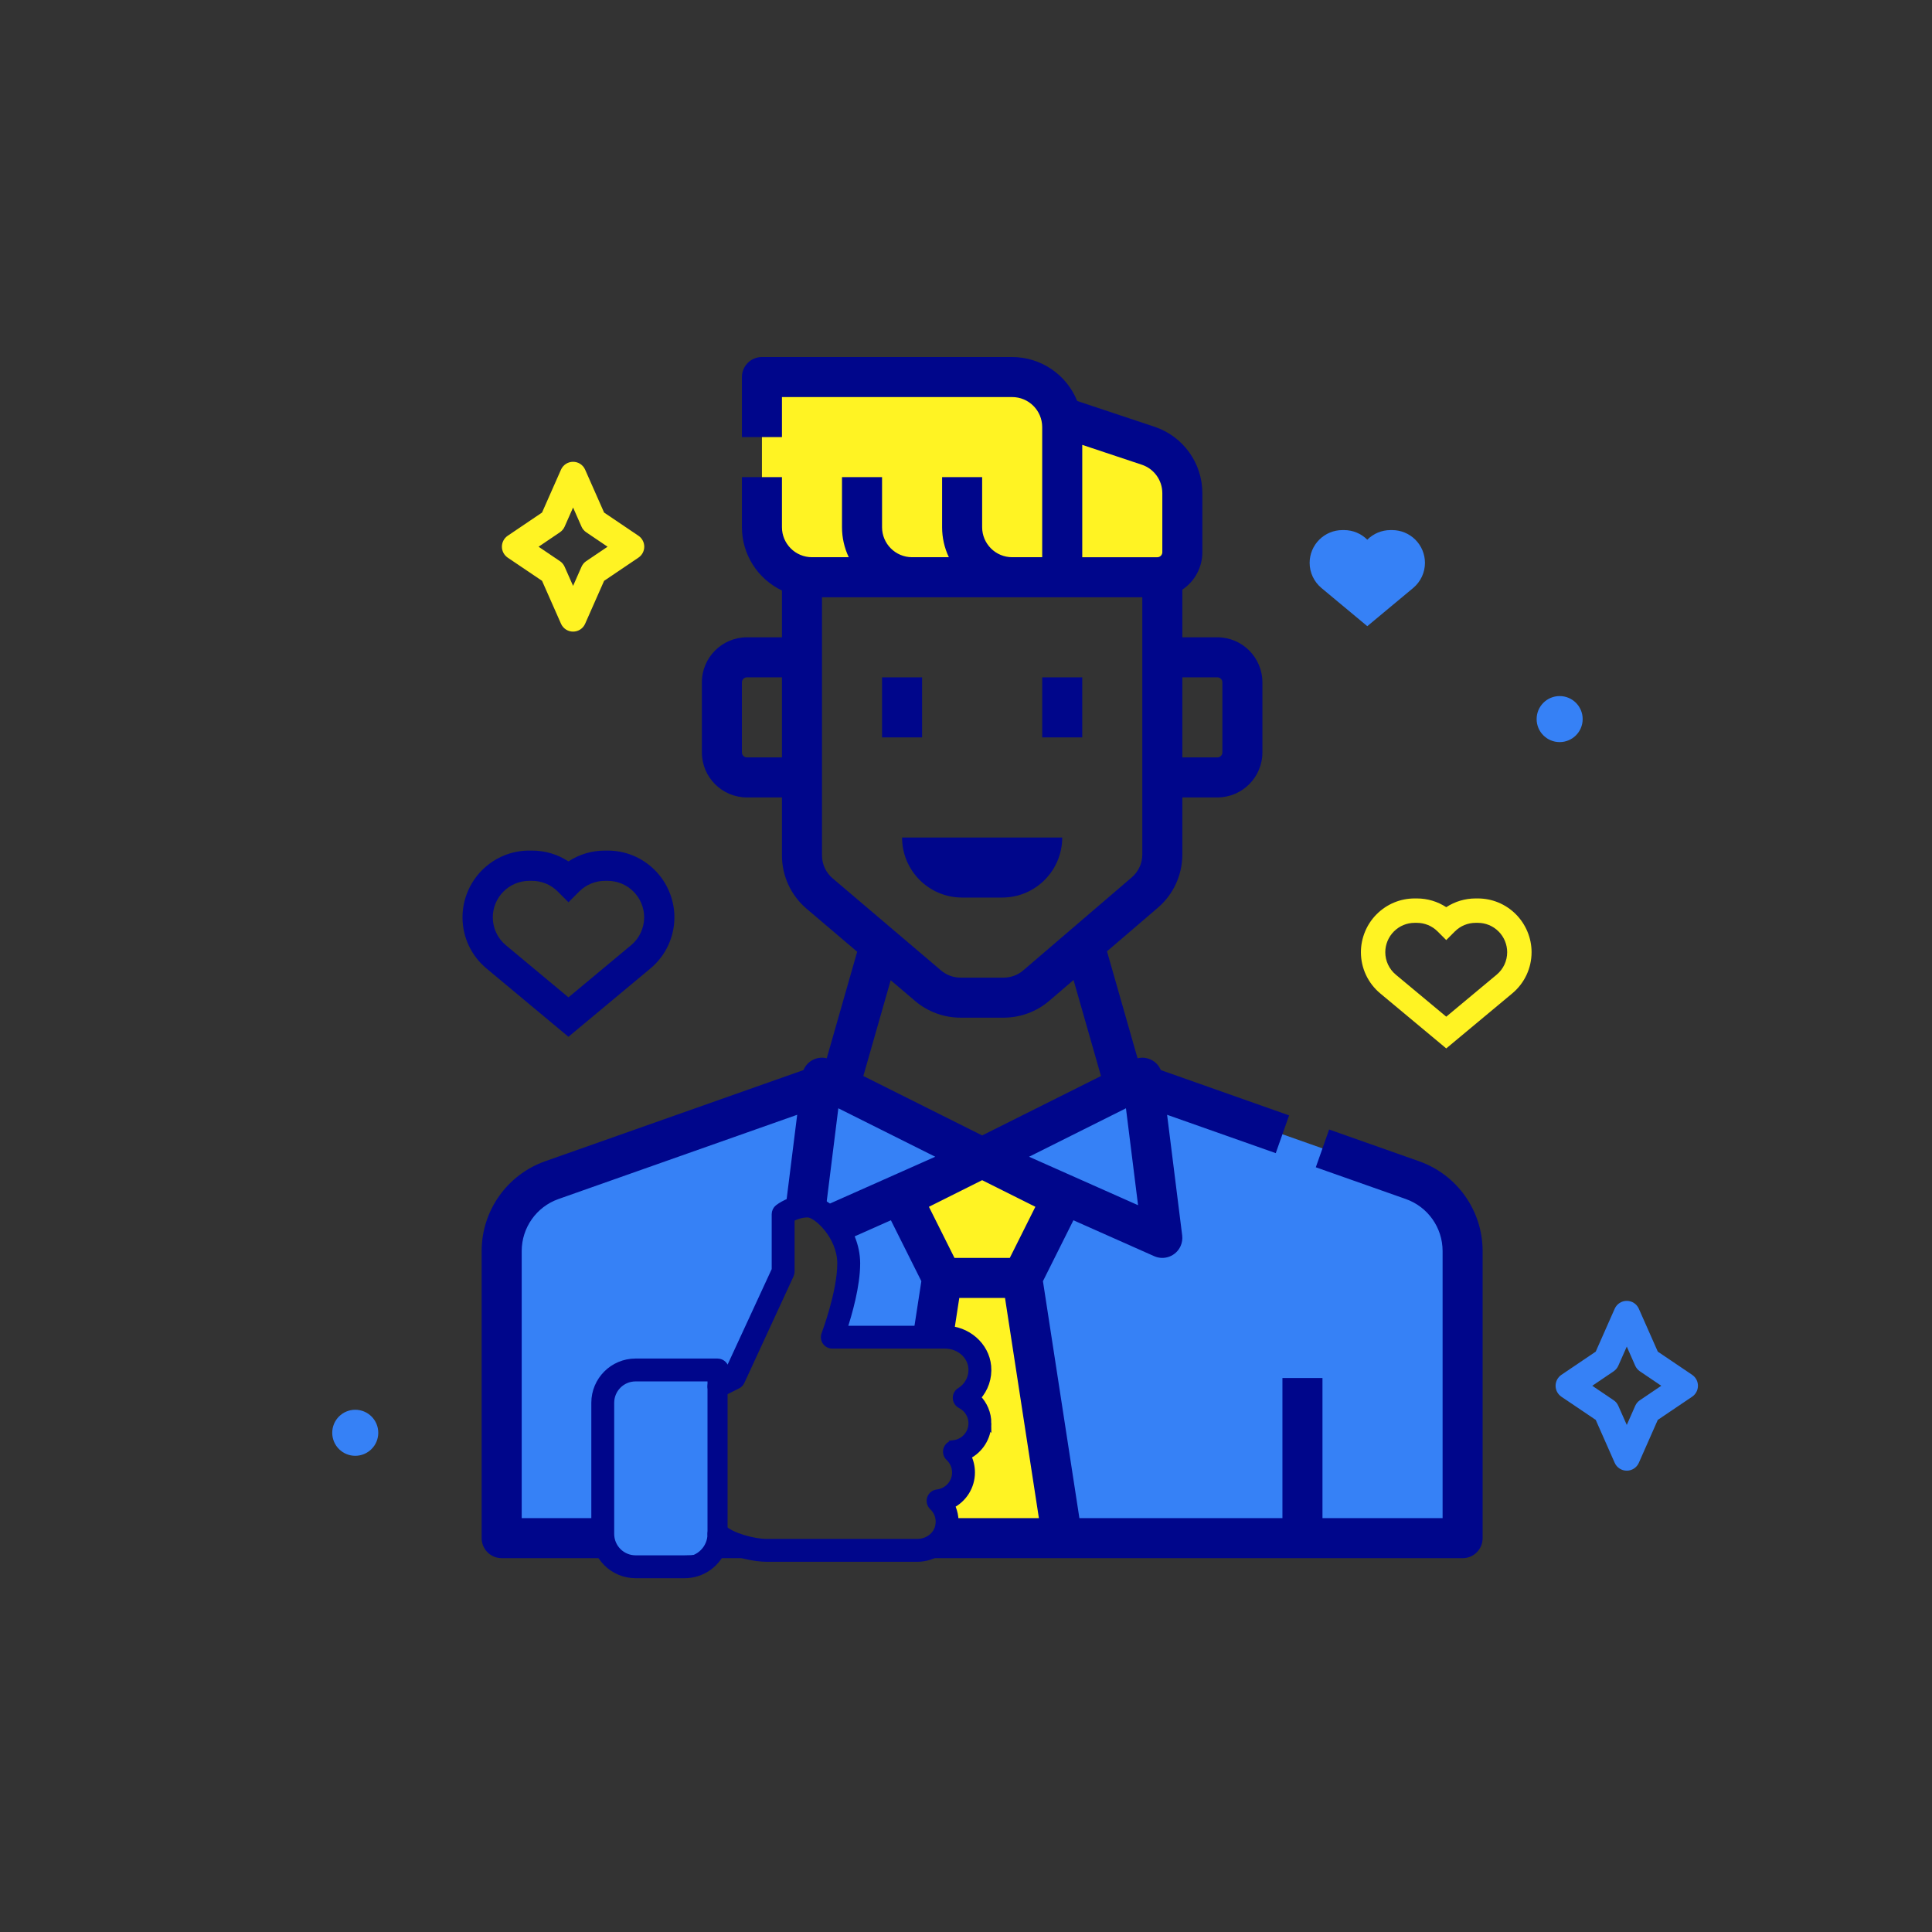
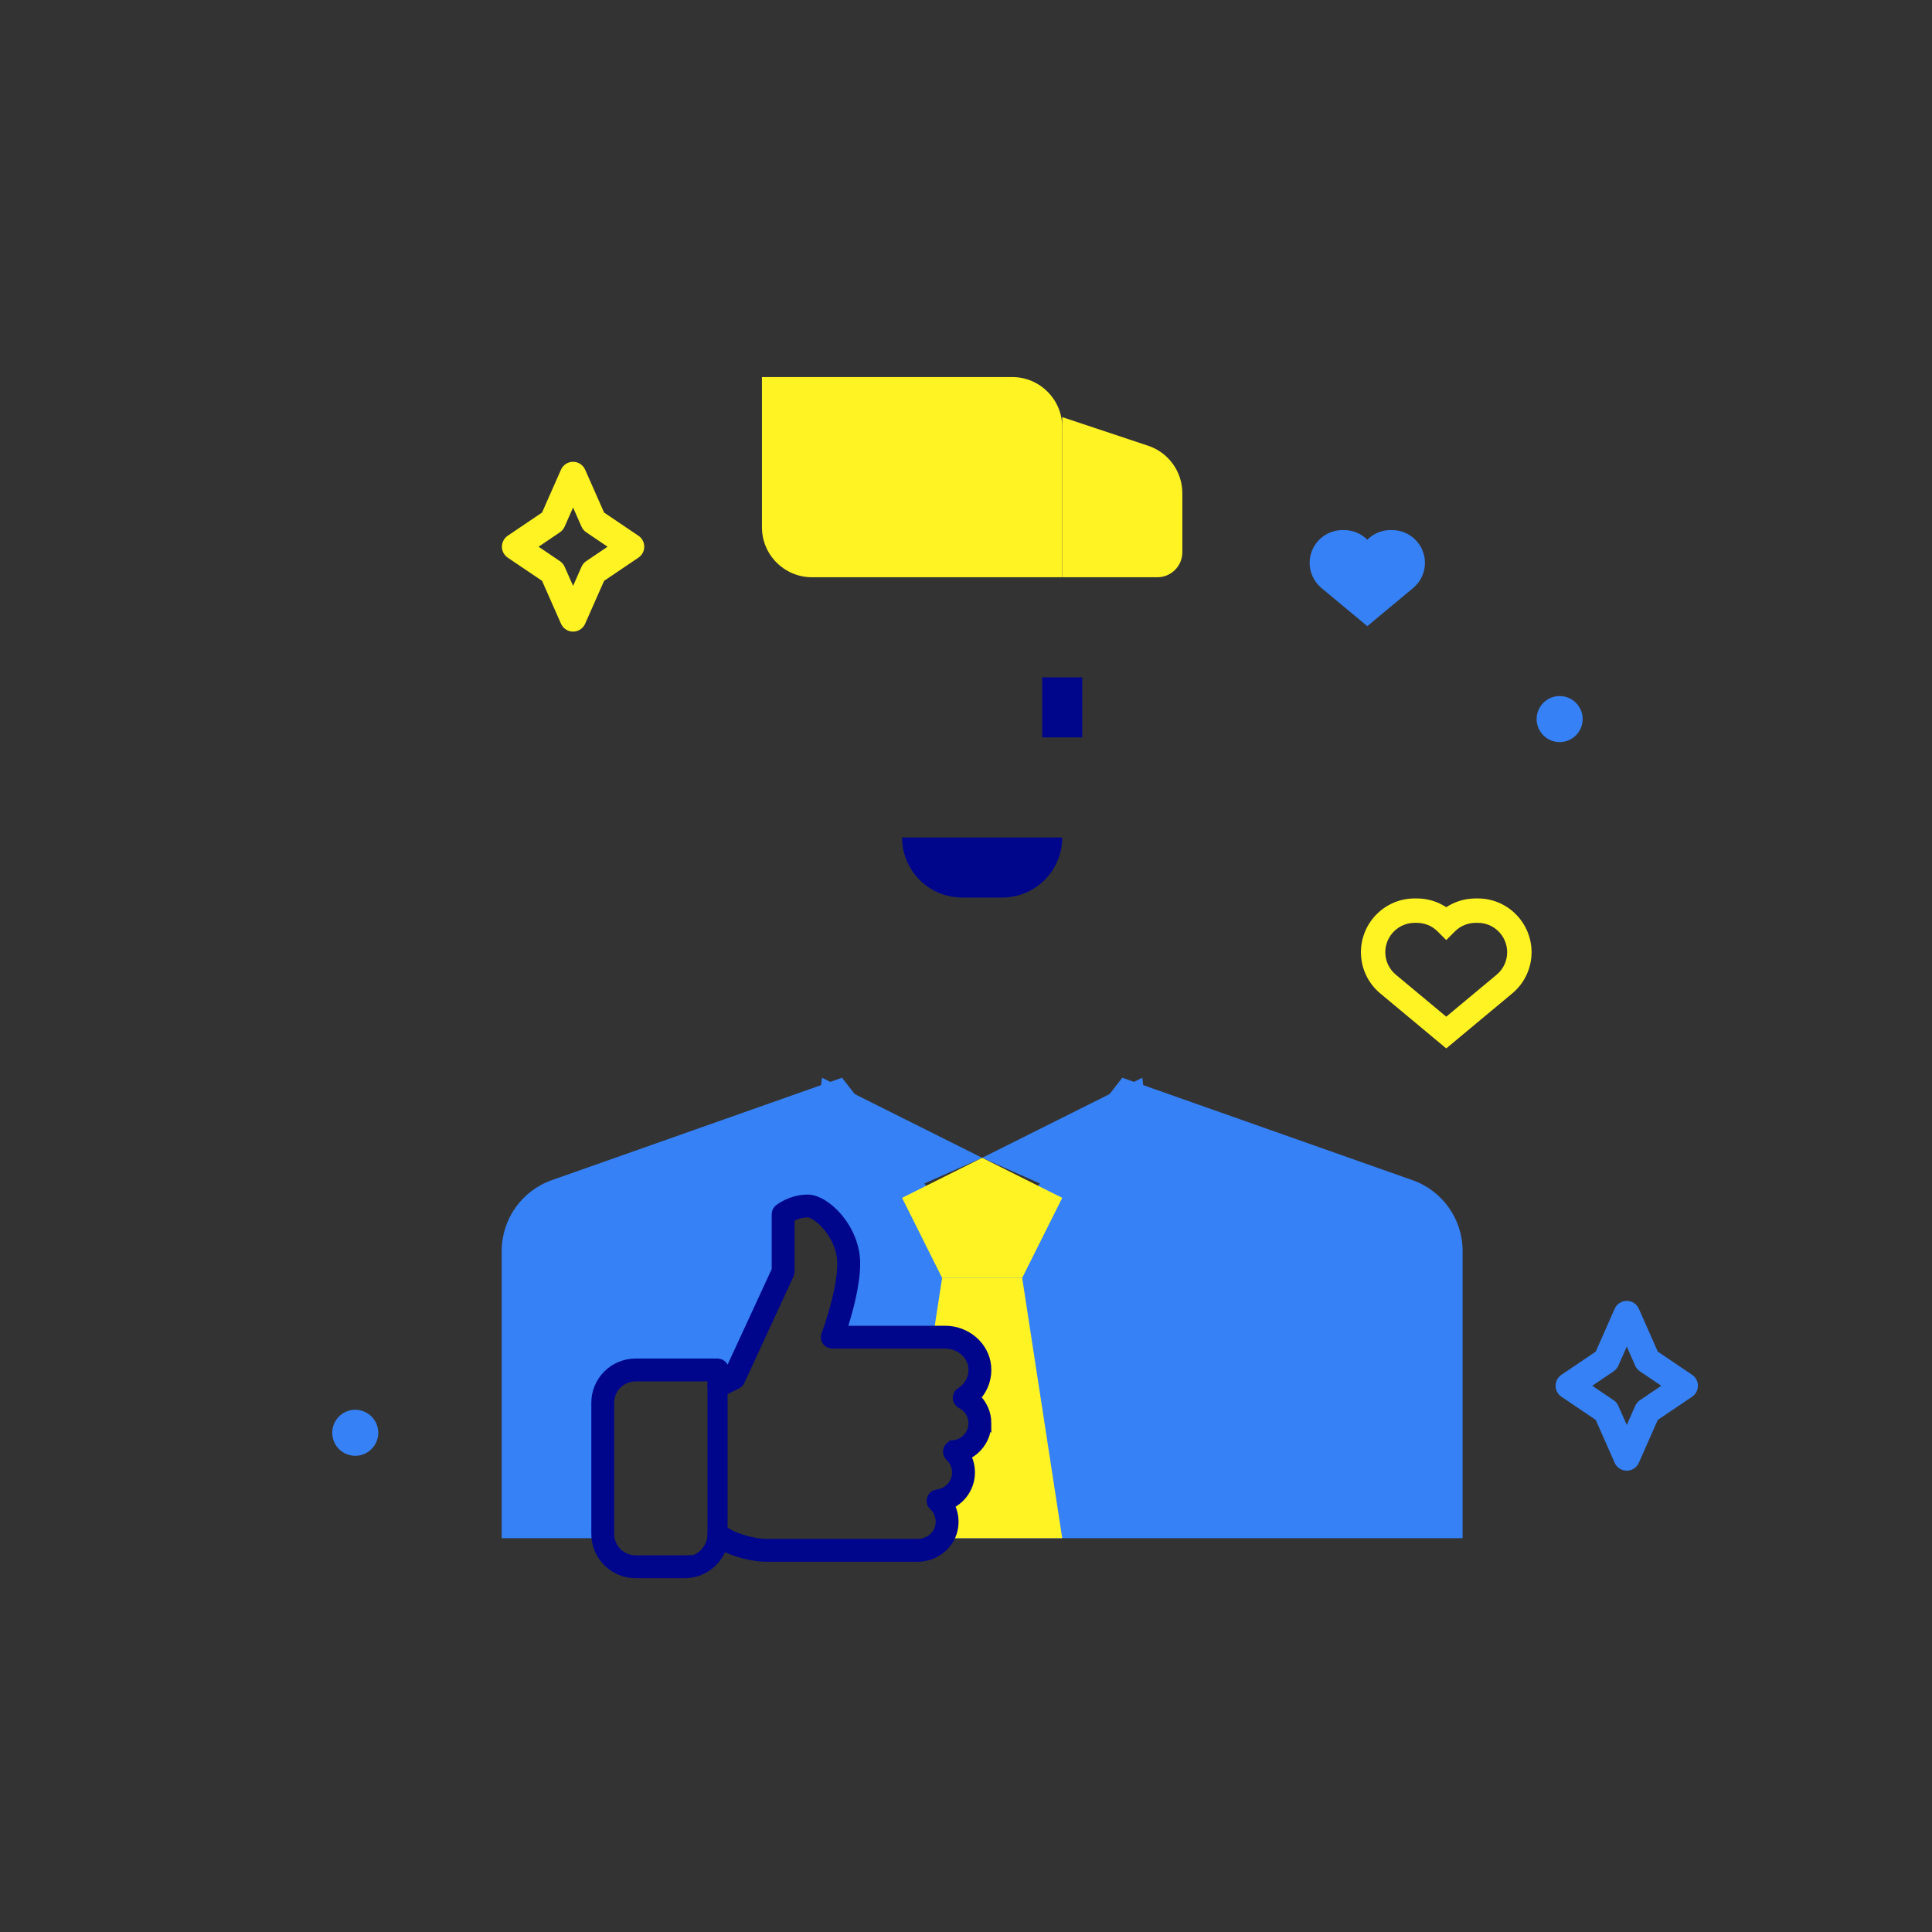
<svg xmlns="http://www.w3.org/2000/svg" xml:space="preserve" width="105.145mm" height="105.145mm" style="shape-rendering:geometricPrecision; text-rendering:geometricPrecision; image-rendering:optimizeQuality; fill-rule:evenodd; clip-rule:evenodd" viewBox="0 0 2534.04 2534.04">
  <rect x="0" y="0" width="2534.04" height="2534.04" fill="#333333" stroke="none" />
  <defs>
    <style type="text/css">
   
    .str0 {stroke:#00068B;stroke-width:8.5;stroke-miterlimit:22.926}
    .str1 {stroke:#00068B;stroke-width:4.82;stroke-miterlimit:22.926}
    .fil0 {fill:none}
    .fil3 {fill:#00068B;fill-rule:nonzero}
    .fil4 {fill:#00068B;fill-rule:nonzero}
    .fil1 {fill:#3681F6;fill-rule:nonzero}
    .fil2 {fill:#FFF323;fill-rule:nonzero}
    .fil5 {fill:#FFF323;fill-rule:nonzero}
   
  </style>
  </defs>
  <g id="Слой_x0020_1">
    <rect class="fil0" x="-0" y="-0" width="2534.04" height="2534.04" />
    <path class="fil1" d="M658.03 2017.49l0 -376.71c0,-41.74 26.32,-78.95 65.69,-92.85l380.68 -134.36 183.81 236.32 183.8 -236.32 380.68 134.36c39.36,13.9 65.69,51.11 65.69,92.85l0 376.71 -670.46 0c1.73,-3.39 3.05,-7.01 3.9,-10.82 2.46,-11.23 1.02,-22.51 -3.88,-32.32 15.87,-7.97 26.57,-24.38 26.57,-43.04 0,-7.62 -1.75,-14.89 -5.04,-21.48 15.89,-8.01 26.55,-24.38 26.55,-43.06 0,-12.92 -5.16,-24.97 -14,-33.85 10.03,-10.99 15.15,-25.71 13.76,-41.04 -2.52,-27.34 -27.13,-48.76 -56.09,-48.76l-132.85 0c6.58,-20 17.12,-56.61 17.12,-86.05 0,-46.65 -39.64,-86.03 -64.53,-86.03 -22.33,0 -38.32,12.59 -38.96,13.09 -2.58,2.05 -4.04,5.15 -4.04,8.43l0 72.93 -61.96 134.18 -2.57 1.31 0 -4.1c0,-5.95 -4.82,-10.75 -10.75,-10.75l-107.55 0c-29.66,0 -53.77,24.11 -53.77,53.76l0 172.06c0,1.87 0.1,3.7 0.28,5.52l-122.07 0z" />
    <path class="fil2" d="M999.37 691.49l0 -196.93 328.22 0c36.25,0 65.64,29.39 65.64,65.64l0 196.93 -328.22 0c-36.25,0 -65.64,-29.39 -65.64,-65.64z" />
    <path class="fil2" d="M1517.95 757.13l-124.72 0 0 -210.06 112.66 37.56c26.8,8.93 44.88,34.02 44.88,62.27l0 77.41c0,18.13 -14.7,32.82 -32.82,32.82z" />
    <path class="fil1" d="M1078.14 1413.57l210.07 105.03 -184.14 81.83c-13.48,-17.9 -31.21,-29.38 -44.65,-29.38l-0.97 0.01 19.69 -157.49z" />
    <polygon class="fil1" points="1498.26,1413.57 1288.2,1518.6 1524.52,1623.63 " />
    <polygon class="fil2" points="1183.17,1571.11 1235.69,1676.14 1340.72,1676.14 1393.23,1571.11 1288.2,1518.6 " />
    <path class="fil2" d="M1225.38 1743.12l10.31 -66.98 105.03 0 52.51 341.35 -145.3 0c1.73,-3.39 3.05,-7.01 3.9,-10.82 2.46,-11.23 1.02,-22.51 -3.88,-32.32 15.87,-7.97 26.57,-24.38 26.57,-43.04 0,-7.62 -1.75,-14.89 -5.04,-21.48 15.89,-8.01 26.55,-24.38 26.55,-43.06 0,-12.92 -5.16,-24.97 -14,-33.85 10.03,-10.99 15.15,-25.71 13.76,-41.04 -2.52,-27.34 -27.13,-48.76 -56.09,-48.76l-14.3 0z" />
-     <path class="fil3" d="M779.82 1991.23l-95.54 0 0 -350.45c0.04,-30.6 19.33,-57.87 48.17,-68.09l313.15 -110.52 -14.45 115.54c6.91,-3.31 16.74,-6.66 28.26,-6.66 7.3,0 15.88,3.39 24.34,9.36l15.83 -126.76 127.1 63.55 -142.64 63.41c12.94,9.21 25.6,24.42 33.08,42.74l51.39 -22.84 39.95 79.88 -9.65 62.73 40.87 0c4.13,0 8.17,0.43 12.07,1.26l6.46 -41.98 59.98 0 44.44 288.83 -109.85 0c0.48,5.06 0.18,10.25 -0.96,15.44 -4.32,19.56 -21.28,34.27 -41.65,37.08l708.2 0c14.51,0 26.26,-11.76 26.26,-26.26l0 -376.71c-0.07,-52.86 -33.38,-99.96 -83.21,-117.61l0 0 -118.1 -41.69 -17.49 49.53 118.12 41.68c28.84,10.22 48.13,37.49 48.17,68.09l0 350.45 -157.55 0 0 -183.8 -52.52 0 0 183.8 -266.3 0 -47.82 -310.82 39.95 -79.88 105.96 47.09c13.24,5.9 28.77,-0.08 34.66,-13.33 1.94,-4.36 2.65,-9.17 2.06,-13.91l-19.78 -158.2 142.52 50.31 17.49 -49.53 -168.26 -59.41c-4.95,-11.99 -17.9,-18.56 -30.5,-15.49l-40.08 -140.29 66.74 -57.2c20.37,-17.45 32.09,-42.95 32.07,-69.78l0 -74.84 45.95 0c32.61,-0.04 59.04,-26.46 59.07,-59.08l0 -91.9c-0.03,-32.62 -26.46,-59.04 -59.07,-59.08l-45.95 0 0 -62.49c16.41,-10.96 26.25,-29.38 26.26,-49.1l0 -77.42c0.03,-39.56 -25.3,-74.71 -62.84,-87.17l-101.33 -33.78c-14.02,-34.8 -47.76,-57.6 -85.27,-57.64l-328.22 0c-14.5,0 -26.25,11.76 -26.25,26.26l0 78.77 52.51 0 0 -52.51 301.96 0c21.74,0.02 39.36,17.64 39.38,39.39l0 170.66 -39.38 0c-21.75,-0.02 -39.37,-17.63 -39.38,-39.38l0 -65.65 -52.52 0 0 65.65c-0.01,13.62 3.01,27.09 8.86,39.38l-48.25 0c-21.74,-0.02 -39.36,-17.63 -39.38,-39.38l0 -65.65 -52.52 0 0 65.65c-0.02,13.62 3.01,27.09 8.86,39.38l-48.25 0c-21.74,-0.02 -39.37,-17.63 -39.38,-39.38l0 -65.65 -52.51 0 0 65.65c0.02,35.5 20.46,67.81 52.51,83.04l0 61.37 -45.95 0c-32.61,0.04 -59.05,26.46 -59.08,59.08l0 91.9c0.03,32.62 26.47,59.05 59.08,59.08l45.95 0 0 76.01c-0.02,26.97 11.82,52.58 32.39,70.03l66.28 56.34 -39.91 139.72c-12.61,-3.09 -25.58,3.49 -30.53,15.49l-338.88 119.61c-49.83,17.65 -83.16,64.75 -83.22,117.61l0 376.71c0,14.5 11.76,26.26 26.27,26.26l132.21 0c-6.55,-8.91 -10.42,-19.9 -10.42,-31.78l0 -20.74zm420.48 -678.31c16.61,14.12 37.71,21.86 59.52,21.87l56.61 0c21.94,-0.01 43.15,-7.85 59.81,-22.12l31.84 -27.28 35.98 125.92 -155.85 77.93 -155.85 -77.93 35.89 -125.63 32.05 27.23zm-122.16 -190.95l0 -338.59 420.13 0 0 337.41c0,11.49 -5.02,22.42 -13.76,29.91l-142.45 122.09c-7.14,6.12 -16.23,9.48 -25.63,9.48l-56.61 0c-9.35,0 -18.39,-3.33 -25.5,-9.37l-142.3 -120.93c-8.81,-7.48 -13.88,-18.45 -13.88,-30l0 0zm-98.46 -128.53c-3.63,0 -6.56,-2.94 -6.56,-6.57l0 -91.9c0,-3.62 2.93,-6.57 6.56,-6.57l45.95 0 0 105.03 -45.95 0zm439.81 -409.94l78.12 26.03c16.08,5.36 26.93,20.41 26.91,37.36l0 77.42c0,3.63 -2.94,6.56 -6.56,6.56l-98.46 0 0 -147.36zm177.23 304.91c3.63,0 6.56,2.94 6.56,6.57l0 91.9c0,3.63 -2.94,6.57 -6.56,6.57l-45.95 0 0 -105.03 45.95 0zm-247 628.8l127.1 -63.55 15.88 127.1 -142.98 -63.55zm-131.32 65.64l69.8 -34.9 69.8 34.9 -33.52 67.03 -72.58 0 -33.51 -67.03zm-276.94 460.89l55.1 0c-14.52,-1.44 -33.25,-6.06 -47.84,-13.57 -1.77,4.89 -4.22,9.45 -7.25,13.57z" />
    <polygon class="fil3" points="1366.98,967.19 1419.49,967.19 1419.49,888.42 1366.98,888.42 " />
-     <polygon class="fil3" points="1156.91,967.19 1209.43,967.19 1209.43,888.42 1156.91,888.42 " />
    <path class="fil3" d="M1314.46 1177.25c43.51,0 78.77,-35.27 78.77,-78.77l-210.06 0c0,43.51 35.27,78.77 78.77,78.77l52.51 0z" />
-     <path class="fil4" d="M884.57 1203.13c0,-22.99 -9.33,-45.5 -25.67,-61.84 -16.56,-16.55 -38.55,-25.67 -61.96,-25.67l-3.42 0c-17.27,0 -33.79,4.96 -47.92,14.23 -14.13,-9.27 -30.65,-14.23 -47.92,-14.23l-3.42 0c-23.41,0 -45.4,9.11 -62.06,25.77 -16.24,16.24 -25.57,38.75 -25.57,61.74 0,25.99 11.43,50.43 31.42,67.1l107.54 89.61 107.56 -89.63c19.97,-16.66 31.41,-41.1 31.41,-67.08l0 0zm-56.82 36.59l-82.15 68.43 -82.13 -68.41c-10.9,-9.09 -17.13,-22.43 -17.13,-36.61 0,-12.55 5.08,-24.82 14.04,-33.77 9.05,-9.05 21.1,-14.04 33.89,-14.04l3.42 0c12.8,0 24.84,4.98 33.89,14.04l14.04 14.04 14.04 -14.04c9.05,-9.05 21.1,-14.04 33.89,-14.04l3.41 0c12.8,0 24.84,4.98 33.99,14.13 8.85,8.85 13.94,21.12 13.94,33.67 0,14.17 -6.23,27.52 -17.11,36.59l0 0z" />
    <path class="fil1" d="M2116.47 1836.55l-28.03 -18.94 28.02 -18.96c1.32,-0.89 2.53,-2 3.58,-3.26 1.02,-1.22 1.88,-2.6 2.54,-4.07l11.13 -25.12 11.07 25.12c0.65,1.47 1.51,2.84 2.54,4.07 1.05,1.25 2.26,2.35 3.57,3.25l28.05 18.96 -28.04 18.95c-1.33,0.88 -2.53,1.97 -3.57,3.21 -1.03,1.23 -1.9,2.62 -2.55,4.1l-11.07 25.11 -11.13 -25.11c-0.65,-1.48 -1.52,-2.87 -2.54,-4.1 -1.04,-1.24 -2.23,-2.33 -3.56,-3.21zm7.8 89.62c2.73,1.78 5.99,2.79 9.43,2.79 3.43,0 6.7,-1.01 9.42,-2.79 2.76,-1.8 5.01,-4.38 6.39,-7.49l24.87 -56.33 45.09 -30.43c2.36,-1.61 4.27,-3.77 5.57,-6.23 1.3,-2.44 2.02,-5.22 2.02,-8.08 0,-2.88 -0.72,-5.67 -2.01,-8.12 -1.3,-2.45 -3.21,-4.61 -5.57,-6.23l-45.09 -30.45 -24.89 -56.29c-1.38,-3.13 -3.63,-5.71 -6.36,-7.49 -2.73,-1.78 -5.99,-2.79 -9.43,-2.79 -3.44,0 -6.7,1 -9.43,2.78 -2.75,1.78 -5,4.36 -6.4,7.48l-24.89 56.31 -45.08 30.46c-2.36,1.61 -4.27,3.78 -5.57,6.23 -1.3,2.45 -2.01,5.23 -2.01,8.11 0,2.86 0.72,5.64 2.01,8.09 1.3,2.45 3.2,4.61 5.56,6.23l45.08 30.43 24.89 56.33c1.39,3.12 3.64,5.7 6.39,7.49z" />
    <circle class="fil1" cx="465.95" cy="1879.26" r="30.19" />
    <path class="fil1" d="M1856.4 707.87c8.07,8.07 12.6,19.03 12.6,30.38 0,12.73 -5.67,24.71 -15.38,32.9l-60.25 50.16 -60.25 -50.16c-9.71,-8.19 -15.38,-20.17 -15.38,-32.9 0,-11.34 4.54,-22.31 12.6,-30.38 8.07,-8.07 19.03,-12.6 30.38,-12.6l2.27 0c11.34,0 22.31,4.54 30.38,12.6 8.07,-8.07 19.03,-12.6 30.38,-12.6l2.27 0c11.34,0 22.31,4.54 30.38,12.6l0 0z" />
    <path class="fil5" d="M734.42 736.02l-28.02 -18.92 28.02 -18.97c1.32,-0.89 2.52,-2 3.57,-3.25 1.06,-1.26 1.92,-2.64 2.56,-4.08l11.11 -25.13 11.07 25.12c0.62,1.45 1.49,2.82 2.54,4.08 1.05,1.26 2.27,2.36 3.59,3.25l28.03 18.97 -28.03 18.92c-1.34,0.89 -2.54,1.98 -3.58,3.22 -1.03,1.23 -1.9,2.62 -2.55,4.1l-11.07 25.12 -11.12 -25.12c-0.65,-1.47 -1.51,-2.85 -2.55,-4.1 -1.02,-1.22 -2.22,-2.31 -3.56,-3.21zm7.81 89.62c2.73,1.78 5.99,2.79 9.42,2.79 3.43,0 6.7,-1.01 9.43,-2.79 2.74,-1.78 4.98,-4.37 6.37,-7.5l24.89 -56.32 45.08 -30.44c2.36,-1.61 4.27,-3.76 5.58,-6.23 1.3,-2.45 2.02,-5.22 2.02,-8.08 0,-2.88 -0.72,-5.67 -2.02,-8.13 -1.31,-2.47 -3.21,-4.63 -5.57,-6.23l-45.09 -30.44 -24.89 -56.29c-1.38,-3.13 -3.62,-5.7 -6.36,-7.49 -2.73,-1.78 -5.99,-2.79 -9.44,-2.79 -3.43,0 -6.69,1 -9.42,2.78 -2.75,1.79 -5,4.36 -6.4,7.48l-24.88 56.31 -45.08 30.46c-2.36,1.61 -4.27,3.77 -5.56,6.23 -1.3,2.45 -2.01,5.23 -2.01,8.11 0,2.86 0.72,5.64 2.01,8.08 1.3,2.45 3.2,4.61 5.56,6.23l45.08 30.43 24.89 56.32c1.39,3.13 3.64,5.71 6.39,7.5z" />
-     <path class="fil1" d="M930.37 1786.14l-96.78 0c-29.67,0 -53.78,24.12 -53.78,53.78l0 172.05c0,29.65 24.11,53.77 53.78,53.77l64.51 0c12.09,0 23.27,-4.02 32.26,-10.78l0 -268.82z" />
    <path class="fil4 str0" d="M1296.02 1866.79c0,-12.93 -5.15,-24.97 -14.01,-33.85 10.05,-10.99 15.17,-25.72 13.77,-41.06 -2.52,-27.34 -27.14,-48.76 -56.09,-48.76l-132.86 0c6.58,-19.98 17.12,-56.61 17.12,-86.03 0,-46.65 -39.64,-86.03 -64.52,-86.03 -22.33,0 -38.3,12.58 -38.97,13.1 -2.56,2.04 -4.05,5.14 -4.05,8.41l0 72.93 -61.97 134.19 -2.56 1.31 0 -4.11c0,-5.94 -4.82,-10.76 -10.75,-10.76l-107.54 0c-29.66,0 -53.77,24.11 -53.77,53.77l0 172.06c0,29.66 24.11,53.77 53.77,53.77l64.52 0c23.25,0 43.12,-14.84 50.61,-35.55 17.9,9.2 41.99,14.05 56.93,14.05l197.42 0c23.43,0 43.92,-15.79 48.74,-37.55 2.47,-11.23 1.03,-22.52 -3.88,-32.33 15.87,-7.98 26.56,-24.39 26.56,-43.04 0,-7.61 -1.74,-14.9 -5.03,-21.49 15.87,-8 26.54,-24.39 26.54,-43.04zm-45.36 26.54c-4.15,0.49 -7.65,3.31 -8.99,7.29 -1.31,3.98 -0.21,8.34 2.84,11.23 5.46,5.14 8.5,12.06 8.5,19.46 0,13.57 -10.26,24.97 -23.83,26.54 -4.15,0.49 -7.65,3.31 -8.99,7.29 -1.31,3.98 -0.21,8.35 2.84,11.23 7.08,6.67 9.92,16.02 7.79,25.66 -2.65,12 -14.3,20.69 -27.72,20.69l-197.43 0c-17.47,0 -46.76,-8.19 -56.91,-18.37 -3.08,-3.05 -7.72,-3.95 -11.72,-2.32 -4.02,1.66 1.84,11.12 1.84,15.46 0,17.79 2.6,26.26 -40.75,26.74l-64.52 0c-17.79,0 -32.26,-14.48 -32.26,-32.27l0 -172.06c0,-17.79 14.47,-32.26 32.26,-32.26l96.79 0 8.49 4.81c0,3.72 -6.41,13.23 -3.23,15.21 3.14,1.89 6.96,1.99 10.31,0.35l21.5 -10.75c2.17,-1.08 3.92,-2.88 4.95,-5.1l64.52 -139.81c0.65,-1.42 0.99,-2.97 0.99,-4.51l0 -69.45c4.47,-2.48 12.24,-5.83 21.5,-5.83 11.79,0 43.02,29.29 43.02,64.52 0,37.85 -20.6,92.42 -20.8,92.96 -1.25,3.29 -0.82,7.01 1.18,9.93 2.02,2.9 5.34,4.64 8.86,4.64l148 0c17.94,0 33.16,12.84 34.67,29.23 1.14,12.26 -4.75,23.91 -15.31,30.43 -3.29,2.02 -5.25,5.68 -5.1,9.57 0.15,3.89 2.39,7.38 5.83,9.16 9.1,4.62 14.73,13.74 14.73,23.77 0,13.57 -10.26,24.97 -23.85,26.54z" />
    <path class="fil4 str1" d="M941.13 1807.64c-5.94,0 -10.75,4.82 -10.75,10.75l0 193.57c0,5.94 4.82,10.75 10.75,10.75 5.94,0 10.76,-4.82 10.76,-10.75l0 -193.57c0,-5.94 -4.82,-10.75 -10.76,-10.75z" />
    <path class="fil5" d="M2008.84 1248.9c0,-18.52 -7.51,-36.65 -20.67,-49.81 -13.33,-13.33 -31.05,-20.68 -49.9,-20.68l-2.75 0c-13.91,0 -27.21,4 -38.6,11.46 -11.39,-7.47 -24.69,-11.46 -38.6,-11.46l-2.75 0c-18.85,0 -36.57,7.34 -49.98,20.75 -13.08,13.08 -20.59,31.21 -20.59,49.73 0,20.93 9.21,40.61 25.31,54.04l86.61 72.18 86.63 -72.19c16.08,-13.42 25.29,-33.1 25.29,-54.03l0 0zm-45.76 29.47l-66.17 55.12 -66.15 -55.1c-8.78,-7.32 -13.8,-18.07 -13.8,-29.48 0,-10.1 4.09,-19.98 11.3,-27.2 7.29,-7.29 17,-11.3 27.3,-11.3l2.75 0c10.31,0 20,4.01 27.29,11.3l11.31 11.31 11.3 -11.31c7.29,-7.29 17,-11.3 27.29,-11.3l2.75 0c10.31,0 20,4.01 27.37,11.38 7.13,7.13 11.22,17.01 11.22,27.12 0,11.42 -5.02,22.16 -13.78,29.47l0 -0z" />
    <circle class="fil1" cx="2045.66" cy="943.16" r="30.19" />
    <path class="fil4 str1" d="M935.64 1786.14l-102.04 0c-29.67,0 -53.78,24.13 -53.78,53.78l0 172.05c0,29.64 24.11,53.77 53.78,53.77l64.51 0c14.57,0 27.82,-5.84 37.53,-15.3l0 -47.7c-3.23,1.89 -5.27,5.4 -5.27,9.24 0,17.78 -14.47,32.27 -32.26,32.27l-64.51 0c-17.8,0 -32.28,-14.49 -32.28,-32.27l0 -172.05c0,-17.81 14.48,-32.29 32.28,-32.29l96.78 0 0 10.76c0,3.73 1.96,7.21 5.11,9.18l0.15 0.09 0 -41.52z" />
  </g>
</svg>